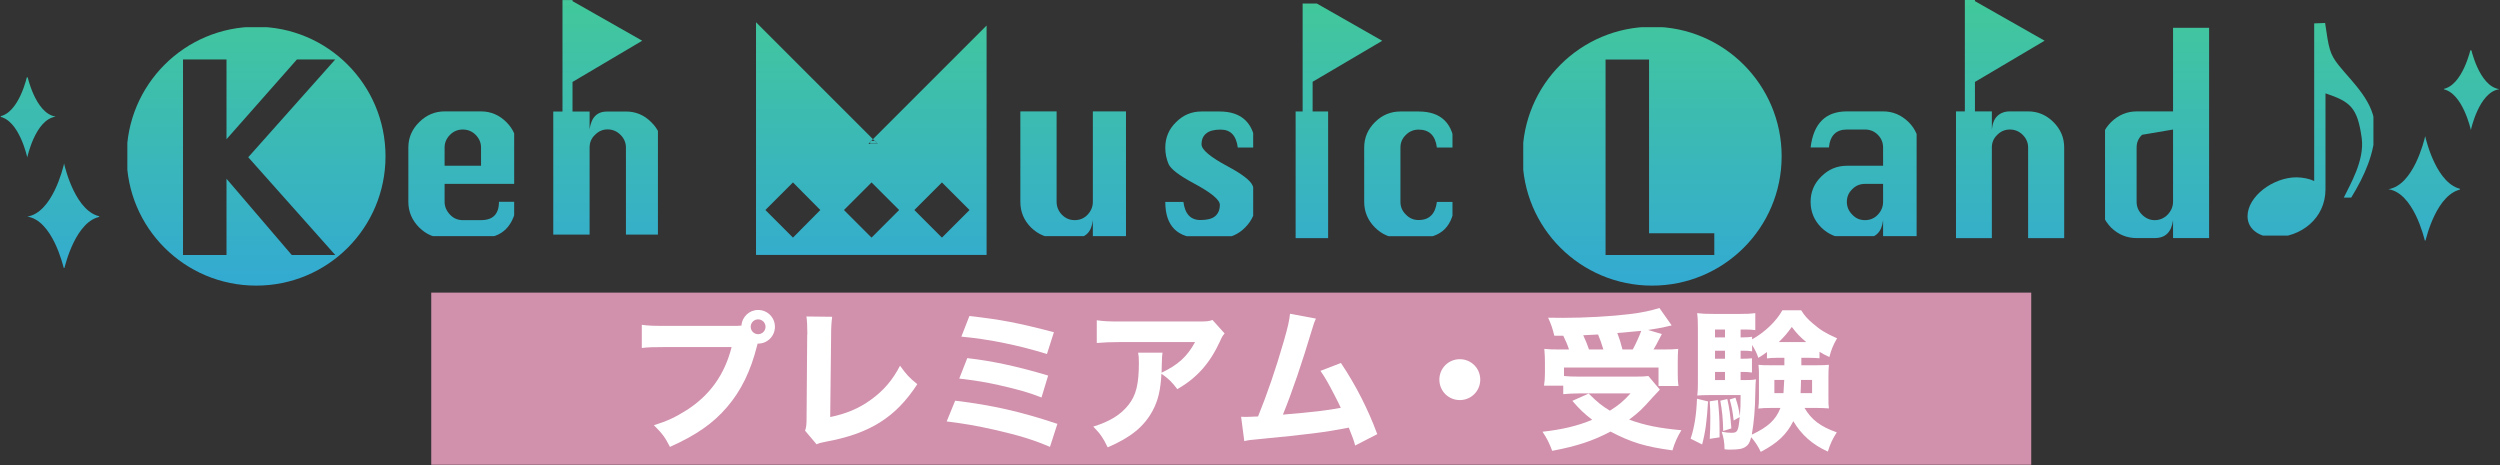
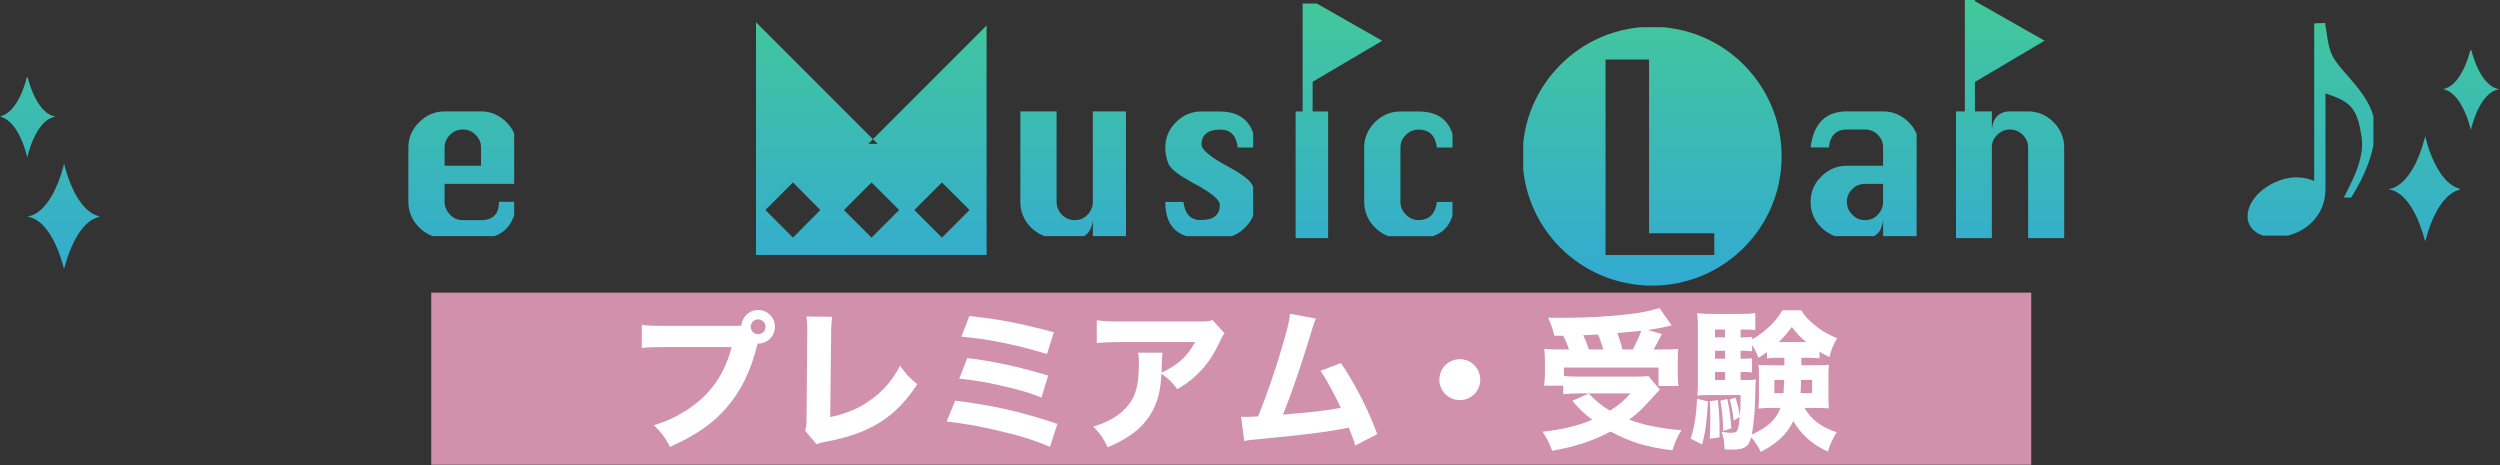
<svg xmlns="http://www.w3.org/2000/svg" width="1075px" height="200px" version="1.1" xml:space="preserve" style="fill-rule:evenodd;clip-rule:evenodd;stroke-linejoin:round;stroke-miterlimit:2;">
  <rect width="100%" height="100%" fill="#333333" stroke="none" />
  <g transform="matrix(1.108,0,0,1.108,-228.171,-366.146)">
    <g transform="matrix(1,0,0,1,0,-34.776)">
      <g transform="matrix(90.752,0,0,-90.752,266.697,426.073)">
        <g>
          <clipPath id="_clip1">
            <path d="M-0.128,0.002C-0.128,-0.304 0.12,-0.551 0.426,-0.551C0.732,-0.551 0.979,-0.304 0.979,0.002C0.979,0.308 0.732,0.556 0.426,0.556C0.12,0.556 -0.128,0.308 -0.128,0.002ZM0.6,0.416L0.764,0.416L0.392,-0.002L0.764,-0.42L0.578,-0.42L0.299,-0.094L0.299,-0.42L0.113,-0.42L0.113,0.416L0.299,0.416L0.299,0.075L0.6,0.416Z" />
          </clipPath>
          <g clip-path="url(#_clip1)">
-             <rect x="-0.125" y="-0.554" width="1.107" height="1.108" style="fill:url(#_Linear2);" />
-           </g>
+             </g>
        </g>
      </g>
      <g transform="matrix(75.631,0,0,-75.631,359.337,432.362)">
        <g>
          <clipPath id="_clip3">
            <path d="M0.253,0.316C0.203,0.316 0.159,0.297 0.123,0.261C0.086,0.225 0.067,0.181 0.067,0.131L0.067,-0.148C0.067,-0.199 0.086,-0.243 0.123,-0.28C0.159,-0.316 0.203,-0.334 0.253,-0.334L0.44,-0.334C0.549,-0.334 0.611,-0.272 0.625,-0.148L0.532,-0.148C0.532,-0.211 0.501,-0.242 0.44,-0.242L0.346,-0.242C0.321,-0.242 0.299,-0.233 0.281,-0.214C0.263,-0.195 0.253,-0.173 0.253,-0.148L0.253,-0.056L0.625,-0.056L0.625,0.131C0.625,0.181 0.606,0.225 0.57,0.261C0.534,0.297 0.49,0.316 0.44,0.316L0.253,0.316ZM0.253,0.131C0.253,0.156 0.263,0.178 0.281,0.196C0.299,0.214 0.321,0.223 0.346,0.223C0.372,0.223 0.394,0.214 0.412,0.196C0.43,0.178 0.44,0.156 0.44,0.131L0.44,0.037L0.253,0.037L0.253,0.131Z" />
          </clipPath>
          <g clip-path="url(#_clip3)">
            <rect x="0.054" y="-0.324" width="0.556" height="0.65" style="fill:url(#_Linear4);" />
          </g>
        </g>
      </g>
      <g transform="matrix(75.631,0,0,-75.631,596.773,432.361)">
        <g>
          <clipPath id="_clip5">
            <path d="M0.44,0.316L0.44,-0.148C0.44,-0.173 0.431,-0.195 0.413,-0.214C0.395,-0.233 0.373,-0.242 0.347,-0.242C0.321,-0.242 0.3,-0.233 0.281,-0.214C0.263,-0.195 0.254,-0.173 0.254,-0.148L0.254,0.316L0.068,0.316L0.068,-0.148C0.068,-0.199 0.086,-0.243 0.123,-0.28C0.16,-0.316 0.204,-0.334 0.254,-0.334L0.347,-0.334C0.402,-0.334 0.433,-0.304 0.44,-0.242L0.44,-0.334L0.625,-0.334L0.625,0.316L0.44,0.316Z" />
          </clipPath>
          <g clip-path="url(#_clip5)">
            <rect x="0.054" y="-0.324" width="0.556" height="0.65" style="fill:url(#_Linear6);" />
          </g>
        </g>
      </g>
      <g transform="matrix(75.631,0,0,-75.631,649.616,432.32)">
        <g>
          <clipPath id="_clip7">
            <path d="M0.299,0.315C0.248,0.315 0.205,0.297 0.168,0.26C0.131,0.224 0.113,0.18 0.113,0.129C0.113,0.099 0.119,0.071 0.13,0.045C0.142,0.019 0.184,-0.013 0.258,-0.053C0.348,-0.101 0.393,-0.138 0.393,-0.164C0.393,-0.19 0.384,-0.21 0.368,-0.223C0.352,-0.236 0.327,-0.242 0.293,-0.242C0.243,-0.242 0.214,-0.211 0.206,-0.149L0.113,-0.149C0.113,-0.273 0.175,-0.335 0.299,-0.335L0.391,-0.335C0.443,-0.335 0.487,-0.317 0.523,-0.28C0.559,-0.244 0.578,-0.2 0.578,-0.149C0.578,-0.119 0.572,-0.091 0.561,-0.065C0.55,-0.039 0.507,-0.006 0.434,0.033C0.344,0.081 0.299,0.119 0.299,0.146C0.299,0.171 0.307,0.19 0.324,0.203C0.34,0.216 0.364,0.222 0.397,0.222C0.448,0.222 0.477,0.192 0.485,0.13L0.578,0.13C0.57,0.253 0.508,0.315 0.391,0.315L0.299,0.315Z" />
          </clipPath>
          <g clip-path="url(#_clip7)">
            <rect x="0.099" y="-0.325" width="0.465" height="0.65" style="fill:url(#_Linear8);" />
          </g>
        </g>
      </g>
      <g transform="matrix(75.631,0,0,-75.631,726.962,432.322)">
        <g>
          <clipPath id="_clip9">
            <path d="M0.297,0.315C0.247,0.315 0.203,0.297 0.166,0.26C0.13,0.224 0.111,0.181 0.111,0.13L0.111,-0.149C0.111,-0.2 0.13,-0.244 0.166,-0.28C0.203,-0.317 0.247,-0.335 0.297,-0.335L0.39,-0.335C0.507,-0.335 0.569,-0.273 0.576,-0.149L0.484,-0.149C0.476,-0.211 0.445,-0.242 0.39,-0.242C0.365,-0.242 0.343,-0.233 0.325,-0.214C0.306,-0.196 0.297,-0.174 0.297,-0.149L0.297,0.13C0.297,0.155 0.306,0.177 0.325,0.195C0.343,0.213 0.365,0.222 0.39,0.222C0.445,0.222 0.476,0.192 0.484,0.13L0.576,0.13C0.569,0.253 0.507,0.315 0.39,0.315L0.297,0.315Z" />
          </clipPath>
          <g clip-path="url(#_clip9)">
            <rect x="0.099" y="-0.325" width="0.465" height="0.65" style="fill:url(#_Linear10);" />
          </g>
        </g>
      </g>
      <g transform="matrix(90.752,0,0,-90.752,808.426,426.076)">
        <g>
          <clipPath id="_clip11">
            <path d="M-0.128,0.002C-0.128,-0.304 0.12,-0.551 0.426,-0.551C0.732,-0.551 0.98,-0.304 0.98,0.002C0.98,0.308 0.732,0.556 0.426,0.556C0.12,0.556 -0.128,0.308 -0.128,0.002ZM0.227,0.416L0.413,0.416L0.413,-0.327L0.692,-0.327L0.692,-0.42L0.227,-0.42L0.227,0.416Z" />
          </clipPath>
          <g clip-path="url(#_clip11)">
            <rect x="-0.125" y="-0.554" width="1.107" height="1.108" style="fill:url(#_Linear12);" />
          </g>
        </g>
      </g>
      <g transform="matrix(75.631,0,0,-75.631,903.608,432.362)">
        <g>
          <clipPath id="_clip13">
            <path d="M0.252,0.316C0.143,0.316 0.081,0.254 0.066,0.131L0.16,0.131C0.166,0.192 0.197,0.223 0.252,0.223L0.345,0.223C0.371,0.223 0.393,0.214 0.411,0.196C0.429,0.178 0.438,0.156 0.438,0.131L0.438,0.037L0.252,0.037C0.202,0.037 0.158,0.019 0.121,-0.018C0.084,-0.054 0.066,-0.098 0.066,-0.148C0.066,-0.199 0.084,-0.243 0.121,-0.28C0.158,-0.316 0.202,-0.334 0.252,-0.334L0.345,-0.334C0.4,-0.334 0.431,-0.303 0.438,-0.242L0.438,-0.334L0.623,-0.334L0.623,0.131C0.623,0.181 0.605,0.225 0.569,0.261C0.532,0.297 0.489,0.316 0.438,0.316L0.252,0.316ZM0.28,-0.214C0.261,-0.195 0.252,-0.173 0.252,-0.148C0.252,-0.123 0.261,-0.101 0.28,-0.083C0.298,-0.065 0.319,-0.056 0.345,-0.056L0.438,-0.056L0.438,-0.148C0.438,-0.173 0.429,-0.195 0.411,-0.214C0.393,-0.233 0.371,-0.242 0.345,-0.242C0.319,-0.242 0.298,-0.233 0.28,-0.214Z" />
          </clipPath>
          <g clip-path="url(#_clip13)">
            <rect x="0.054" y="-0.324" width="0.556" height="0.65" style="fill:url(#_Linear14);" />
          </g>
        </g>
      </g>
      <g transform="matrix(75.629,0,0,-75.629,1001.69,417.696)">
        <g>
          <clipPath id="_clip15">
-             <path d="M0.629,0.574L0.629,0.122L0.442,0.122C0.392,0.122 0.348,0.103 0.311,0.067C0.275,0.031 0.256,-0.013 0.256,-0.063L0.256,-0.342C0.256,-0.393 0.275,-0.437 0.311,-0.474C0.348,-0.51 0.392,-0.528 0.442,-0.528L0.535,-0.528C0.59,-0.528 0.621,-0.497 0.629,-0.436L0.629,-0.528L0.814,-0.528L0.814,0.574L0.629,0.574ZM0.47,-0.408C0.451,-0.389 0.442,-0.367 0.442,-0.342L0.442,-0.063C0.442,-0.038 0.451,-0.016 0.47,0.002L0.629,0.029L0.629,-0.342C0.629,-0.367 0.619,-0.389 0.601,-0.408C0.583,-0.426 0.561,-0.436 0.535,-0.436C0.51,-0.436 0.488,-0.426 0.47,-0.408Z" />
-           </clipPath>
+             </clipPath>
          <g clip-path="url(#_clip15)">
            <rect x="0.28" y="-0.551" width="0.556" height="1.102" style="fill:url(#_Linear16);" />
          </g>
        </g>
      </g>
      <g transform="matrix(57.849,0,0,-57.849,680.804,412.823)">
        <g>
          <clipPath id="_clip17">
            <path d="M0.53,0.823L0.53,0.075L0.458,0.075L0.458,-0.775L0.701,-0.775L0.701,0.075L0.597,0.075L0.597,0.274L1.064,0.549L0.597,0.815L0.597,0.823L0.53,0.823Z" />
          </clipPath>
          <g clip-path="url(#_clip17)">
            <rect x="0.483" y="-0.798" width="0.605" height="1.597" style="fill:url(#_Linear18);" />
          </g>
        </g>
      </g>
      <g transform="matrix(105.24,0,0,-105.24,381.811,410.083)">
        <g>
          <clipPath id="_clip19">
-             <path d="M0.403,0.426L0.403,0.015L0.369,0.015L0.369,-0.452L0.503,-0.452L0.503,-0.118C0.503,-0.1 0.509,-0.084 0.523,-0.071C0.536,-0.058 0.551,-0.051 0.569,-0.051C0.588,-0.051 0.604,-0.058 0.617,-0.071C0.63,-0.084 0.637,-0.1 0.637,-0.118L0.637,-0.452L0.77,-0.452L0.77,-0.118C0.77,-0.082 0.757,-0.05 0.73,-0.024C0.704,0.002 0.673,0.015 0.637,0.015L0.569,0.015C0.55,0.015 0.535,0.01 0.524,-0.001C0.513,-0.012 0.506,-0.029 0.503,-0.051L0.503,0.015L0.44,0.015L0.44,0.124L0.697,0.276L0.44,0.422L0.44,0.426L0.403,0.426Z" />
-           </clipPath>
+             </clipPath>
          <g clip-path="url(#_clip19)">
            <rect x="0.355" y="-0.439" width="0.4" height="0.878" style="fill:url(#_Linear20);" />
          </g>
        </g>
      </g>
      <g transform="matrix(79.973,0,0,-79.973,939.674,411.421)">
        <g>
          <clipPath id="_clip21">
            <path d="M0.36,0.578L0.36,0.037L0.315,0.037L0.315,-0.578L0.491,-0.578L0.491,-0.138C0.491,-0.115 0.499,-0.094 0.517,-0.077C0.534,-0.06 0.554,-0.051 0.578,-0.051C0.603,-0.051 0.624,-0.06 0.641,-0.077C0.658,-0.094 0.667,-0.115 0.667,-0.138L0.667,-0.578L0.842,-0.578L0.842,-0.138C0.842,-0.091 0.825,-0.05 0.79,-0.015C0.756,0.019 0.715,0.037 0.667,0.037L0.578,0.037C0.553,0.037 0.533,0.029 0.518,0.015C0.503,0.001 0.494,-0.021 0.491,-0.051L0.491,0.037L0.409,0.037L0.409,0.18L0.747,0.38L0.409,0.572L0.409,0.578L0.36,0.578Z" />
          </clipPath>
          <g clip-path="url(#_clip21)">
            <rect x="0.317" y="-0.578" width="0.527" height="1.156" style="fill:url(#_Linear22);" />
          </g>
        </g>
      </g>
      <g transform="matrix(75.624,0,0,-75.624,1126.77,437.828)">
        <g>
          <clipPath id="_clip23">
            <path d="M0.269,0.263L0.269,0.261C0.269,0.263 0.27,0.263 0.27,0.263L0.269,0.263ZM0.08,-0.011C0.208,-0.03 0.263,-0.256 0.269,-0.282C0.275,-0.256 0.33,-0.03 0.458,-0.011C0.33,0.009 0.275,0.235 0.269,0.261C0.263,0.235 0.208,0.009 0.08,-0.011ZM0.458,-0.011L0.458,-0.01L0.458,-0.011ZM0.08,-0.011L0.08,-0.01L0.08,-0.011ZM0.269,-0.284L0.27,-0.284C0.27,-0.284 0.269,-0.284 0.269,-0.282L0.269,-0.284Z" />
          </clipPath>
          <g clip-path="url(#_clip23)">
            <rect x="0.069" y="-0.274" width="0.378" height="0.548" style="fill:url(#_Linear24);" />
          </g>
        </g>
      </g>
      <g transform="matrix(75.623,0,0,-75.623,1106.99,400.567)">
        <g>
          <clipPath id="_clip25">
            <path d="M0.62,0.01C0.723,-0.006 0.765,-0.2 0.765,-0.2C0.765,-0.2 0.806,-0.007 0.909,0.009L0.909,0.01C0.806,0.027 0.765,0.22 0.765,0.22C0.765,0.22 0.723,0.025 0.62,0.01Z" />
          </clipPath>
          <g clip-path="url(#_clip25)">
            <rect x="0.627" y="-0.21" width="0.289" height="0.419" style="fill:url(#_Linear26);" />
          </g>
        </g>
      </g>
      <g transform="matrix(75.626,0,0,-75.626,1059.87,415.145)">
        <g>
          <clipPath id="_clip27">
            <path d="M0.584,0.54L0.584,-0.269C0.562,-0.258 0.526,-0.25 0.493,-0.25C0.374,-0.25 0.242,-0.347 0.242,-0.45C0.242,-0.521 0.31,-0.558 0.377,-0.558C0.515,-0.558 0.642,-0.462 0.642,-0.311L0.642,0.181C0.769,0.138 0.806,0.11 0.828,-0.049C0.843,-0.164 0.768,-0.287 0.736,-0.354L0.774,-0.354C0.843,-0.242 0.896,-0.122 0.896,0C0.896,0.136 0.782,0.235 0.709,0.326C0.663,0.384 0.659,0.413 0.64,0.542L0.584,0.54Z" />
          </clipPath>
          <g clip-path="url(#_clip27)">
            <rect x="0.234" y="-0.549" width="0.654" height="1.099" style="fill:url(#_Linear28);" />
          </g>
        </g>
      </g>
      <g transform="matrix(75.624,0,0,-75.624,221.198,448.457)">
        <g>
          <clipPath id="_clip29">
            <path d="M0.126,0.263C0.126,0.263 0.126,0.262 0.127,0.261L0.127,0.263L0.126,0.263ZM-0.062,-0.011C0.066,-0.03 0.121,-0.257 0.127,-0.282C0.133,-0.257 0.188,-0.03 0.316,-0.011C0.188,0.009 0.133,0.235 0.127,0.261C0.121,0.235 0.066,0.009 -0.062,-0.011ZM0.316,-0.011L0.316,-0.011ZM-0.062,-0.011L-0.062,-0.011ZM0.126,-0.285L0.127,-0.285L0.127,-0.282C0.126,-0.284 0.126,-0.285 0.126,-0.285Z" />
          </clipPath>
          <g clip-path="url(#_clip29)">
            <rect x="-0.071" y="-0.274" width="0.378" height="0.548" style="fill:url(#_Linear30);" />
          </g>
        </g>
      </g>
      <g transform="matrix(75.623,0,0,-75.623,169.47,411.131)">
        <g>
          <clipPath id="_clip31">
            <path d="M0.477,0.009C0.581,-0.007 0.622,-0.201 0.622,-0.201C0.622,-0.201 0.663,-0.008 0.766,0.008L0.766,0.009C0.663,0.026 0.622,0.219 0.622,0.219C0.622,0.219 0.581,0.024 0.477,0.009Z" />
          </clipPath>
          <g clip-path="url(#_clip31)">
            <rect x="0.486" y="-0.21" width="0.289" height="0.42" style="fill:url(#_Linear32);" />
          </g>
        </g>
      </g>
      <g transform="matrix(90.703,0,0,-90.703,500.711,420.711)">
        <g>
          <clipPath id="_clip33">
            <path d="M0.466,-0.003L0.505,-0.003L0.485,0.016L0.466,-0.003Z" />
          </clipPath>
          <g clip-path="url(#_clip33)">
-             <rect x="0.473" y="-0.01" width="0.039" height="0.019" style="fill:url(#_Linear34);" />
-           </g>
+             </g>
        </g>
      </g>
      <g transform="matrix(90.751,0,0,-90.751,498.243,418.424)">
        <g>
          <clipPath id="_clip35">
            <path d="M0.512,-0.009L0.532,-0.029L0.493,-0.029L0.512,-0.009L0.012,0.491L0.012,-0.517L1.012,-0.517L1.012,0.491L0.512,-0.009ZM0.689,-0.312L0.807,-0.194L0.925,-0.312L0.807,-0.43L0.689,-0.312ZM0.388,-0.312L0.506,-0.194L0.624,-0.312L0.506,-0.43L0.388,-0.312ZM0.052,-0.312L0.17,-0.194L0.287,-0.312L0.17,-0.43L0.052,-0.312Z" />
          </clipPath>
          <g clip-path="url(#_clip35)">
            <rect x="-0.002" y="-0.504" width="1" height="1.007" style="fill:url(#_Linear36);" />
          </g>
        </g>
      </g>
    </g>
    <g transform="matrix(0.902,0,0,0.902,205.908,330.421)">
      <rect x="185.568" y="125.94" width="688.399" height="74.06" style="fill:rgb(209,144,172);" />
    </g>
    <g transform="matrix(0.737,0,0,0.737,289.872,367.464)">
      <g transform="matrix(79.753,0,0,79.753,216.164,180)">
        <path d="M0.256,-0.735C0.173,-0.735 0.142,-0.736 0.099,-0.742L0.099,-0.589C0.14,-0.594 0.172,-0.595 0.254,-0.595L0.692,-0.595C0.646,-0.413 0.548,-0.276 0.394,-0.178C0.321,-0.132 0.266,-0.106 0.179,-0.079C0.236,-0.022 0.252,0 0.285,0.064C0.457,-0.013 0.57,-0.091 0.662,-0.199C0.754,-0.306 0.818,-0.436 0.86,-0.604L0.864,-0.618L0.868,-0.618C0.929,-0.618 0.978,-0.668 0.978,-0.729C0.978,-0.79 0.929,-0.84 0.867,-0.84C0.809,-0.84 0.761,-0.795 0.757,-0.737C0.738,-0.735 0.726,-0.735 0.714,-0.735L0.256,-0.735ZM0.867,-0.778C0.894,-0.778 0.916,-0.756 0.916,-0.729C0.916,-0.702 0.894,-0.68 0.867,-0.68C0.84,-0.68 0.818,-0.702 0.818,-0.729C0.818,-0.756 0.84,-0.778 0.867,-0.778Z" style="fill:white;fill-rule:nonzero;" />
      </g>
      <g transform="matrix(79.753,0,0,79.753,295.917,180)">
        <path d="M0.186,-0.797C0.19,-0.77 0.192,-0.732 0.192,-0.684C0.192,-0.679 0.192,-0.675 0.191,-0.67L0.187,-0.135C0.187,-0.081 0.185,-0.066 0.177,-0.043L0.253,0.047C0.271,0.039 0.282,0.036 0.313,0.03C0.604,-0.023 0.776,-0.131 0.918,-0.35C0.864,-0.394 0.848,-0.411 0.804,-0.472C0.755,-0.377 0.695,-0.307 0.61,-0.246C0.532,-0.19 0.45,-0.155 0.343,-0.133L0.349,-0.671C0.349,-0.726 0.351,-0.757 0.356,-0.795L0.186,-0.797Z" style="fill:white;fill-rule:nonzero;" />
      </g>
      <g transform="matrix(79.753,0,0,79.753,375.669,180)">
        <path d="M0.209,-0.664C0.392,-0.647 0.593,-0.606 0.774,-0.549L0.82,-0.693C0.584,-0.755 0.469,-0.777 0.262,-0.8L0.209,-0.664ZM0.195,-0.387C0.305,-0.374 0.371,-0.363 0.456,-0.344C0.588,-0.314 0.658,-0.294 0.738,-0.262L0.782,-0.407C0.578,-0.468 0.409,-0.504 0.248,-0.522L0.195,-0.387ZM0.112,-0.104C0.225,-0.09 0.308,-0.076 0.432,-0.048C0.589,-0.012 0.684,0.017 0.794,0.064L0.843,-0.088C0.604,-0.168 0.412,-0.212 0.168,-0.241L0.112,-0.104Z" style="fill:white;fill-rule:nonzero;" />
      </g>
      <g transform="matrix(79.753,0,0,79.753,455.422,180)">
        <path d="M0.867,-0.774C0.842,-0.765 0.832,-0.764 0.775,-0.764L0.259,-0.764C0.179,-0.764 0.153,-0.765 0.103,-0.772L0.103,-0.622C0.148,-0.626 0.197,-0.628 0.257,-0.628L0.752,-0.628C0.701,-0.533 0.639,-0.477 0.531,-0.426C0.532,-0.455 0.532,-0.468 0.532,-0.473C0.534,-0.533 0.534,-0.539 0.537,-0.558L0.376,-0.558C0.38,-0.536 0.381,-0.528 0.381,-0.491C0.381,-0.352 0.363,-0.277 0.313,-0.214C0.261,-0.148 0.19,-0.104 0.08,-0.07C0.128,-0.02 0.143,0.001 0.175,0.067C0.329,0.001 0.415,-0.07 0.472,-0.175C0.508,-0.243 0.524,-0.309 0.53,-0.419C0.577,-0.386 0.598,-0.366 0.635,-0.317C0.766,-0.393 0.85,-0.488 0.918,-0.636C0.93,-0.664 0.934,-0.669 0.947,-0.685L0.867,-0.774Z" style="fill:white;fill-rule:nonzero;" />
      </g>
      <g transform="matrix(79.753,0,0,79.753,535.175,180)">
        <path d="M0.379,-0.815C0.374,-0.768 0.365,-0.728 0.337,-0.631C0.285,-0.45 0.229,-0.288 0.168,-0.137C0.123,-0.135 0.104,-0.134 0.083,-0.134C0.07,-0.134 0.07,-0.134 0.056,-0.135L0.077,0.026C0.101,0.02 0.115,0.018 0.172,0.013C0.496,-0.018 0.614,-0.033 0.767,-0.063C0.798,0.015 0.798,0.015 0.809,0.055L0.955,-0.02C0.895,-0.183 0.812,-0.346 0.715,-0.49L0.58,-0.438C0.613,-0.39 0.63,-0.36 0.673,-0.277C0.694,-0.236 0.704,-0.216 0.714,-0.194C0.627,-0.177 0.534,-0.166 0.332,-0.149C0.394,-0.301 0.458,-0.49 0.524,-0.71C0.537,-0.754 0.54,-0.762 0.55,-0.783L0.379,-0.815Z" style="fill:white;fill-rule:nonzero;" />
      </g>
      <g transform="matrix(79.753,0,0,79.753,614.928,180)">
        <path d="M0.5,-0.515C0.425,-0.515 0.365,-0.455 0.365,-0.38C0.365,-0.305 0.425,-0.245 0.5,-0.245C0.575,-0.245 0.635,-0.305 0.635,-0.38C0.635,-0.455 0.575,-0.515 0.5,-0.515Z" style="fill:white;fill-rule:nonzero;" />
      </g>
      <g transform="matrix(79.753,0,0,79.753,694.68,180)">
        <path d="M0.183,-0.67C0.196,-0.645 0.212,-0.608 0.221,-0.579L0.162,-0.579C0.111,-0.579 0.088,-0.58 0.058,-0.583C0.061,-0.542 0.062,-0.526 0.062,-0.494L0.062,-0.421C0.062,-0.392 0.06,-0.364 0.056,-0.34L0.183,-0.34L0.183,-0.284C0.215,-0.287 0.249,-0.289 0.286,-0.289L0.627,-0.289C0.58,-0.237 0.548,-0.211 0.491,-0.175C0.439,-0.206 0.406,-0.233 0.351,-0.288L0.243,-0.24C0.293,-0.182 0.321,-0.156 0.374,-0.115C0.277,-0.074 0.172,-0.05 0.046,-0.036C0.075,0.007 0.09,0.037 0.11,0.09C0.271,0.06 0.38,0.024 0.495,-0.037C0.633,0.035 0.725,0.063 0.904,0.087C0.919,0.036 0.937,-0.003 0.963,-0.046C0.813,-0.06 0.723,-0.078 0.618,-0.116C0.681,-0.163 0.702,-0.183 0.776,-0.266L0.821,-0.314L0.745,-0.404C0.725,-0.401 0.7,-0.4 0.66,-0.4L0.286,-0.4C0.248,-0.4 0.213,-0.401 0.188,-0.404L0.188,-0.46L0.812,-0.46L0.812,-0.338L0.944,-0.338C0.94,-0.363 0.939,-0.387 0.939,-0.418L0.939,-0.495C0.939,-0.535 0.94,-0.556 0.942,-0.583C0.914,-0.58 0.892,-0.579 0.836,-0.579L0.779,-0.579C0.794,-0.604 0.794,-0.604 0.834,-0.681L0.743,-0.708C0.797,-0.716 0.817,-0.72 0.855,-0.728C0.881,-0.734 0.884,-0.735 0.899,-0.738L0.818,-0.853C0.765,-0.836 0.7,-0.822 0.624,-0.813C0.505,-0.798 0.33,-0.788 0.181,-0.788C0.162,-0.788 0.132,-0.788 0.083,-0.789C0.103,-0.746 0.113,-0.716 0.124,-0.67L0.183,-0.67ZM0.41,-0.678L0.413,-0.678C0.426,-0.646 0.437,-0.616 0.448,-0.579L0.353,-0.579C0.343,-0.609 0.331,-0.639 0.315,-0.673L0.41,-0.678ZM0.574,-0.579C0.562,-0.627 0.555,-0.647 0.54,-0.688C0.559,-0.689 0.593,-0.692 0.642,-0.697C0.676,-0.7 0.679,-0.7 0.698,-0.702C0.685,-0.666 0.661,-0.614 0.642,-0.579L0.574,-0.579Z" style="fill:white;fill-rule:nonzero;" />
      </g>
      <g transform="matrix(79.753,0,0,79.753,774.433,180)">
        <path d="M0.755,-0.524L0.808,-0.524C0.833,-0.524 0.852,-0.523 0.875,-0.521L0.875,-0.564C0.896,-0.551 0.907,-0.545 0.94,-0.529C0.952,-0.576 0.965,-0.609 0.991,-0.653C0.916,-0.686 0.88,-0.708 0.832,-0.75C0.795,-0.781 0.775,-0.804 0.754,-0.838L0.63,-0.838C0.589,-0.765 0.515,-0.694 0.43,-0.646L0.43,-0.663C0.409,-0.66 0.393,-0.659 0.37,-0.659L0.354,-0.659L0.354,-0.711L0.378,-0.711C0.41,-0.711 0.429,-0.71 0.451,-0.707L0.451,-0.819C0.42,-0.815 0.403,-0.814 0.354,-0.814L0.173,-0.814C0.124,-0.814 0.101,-0.815 0.067,-0.819C0.071,-0.788 0.072,-0.764 0.072,-0.712L0.072,-0.358C0.072,-0.324 0.071,-0.297 0.068,-0.275C0.089,-0.277 0.115,-0.278 0.149,-0.278L0.354,-0.278C0.354,-0.213 0.353,-0.186 0.349,-0.138C0.341,-0.192 0.338,-0.205 0.32,-0.261L0.282,-0.249C0.295,-0.204 0.302,-0.168 0.308,-0.11L0.348,-0.133C0.339,-0.038 0.334,-0.029 0.293,-0.029C0.273,-0.029 0.255,-0.031 0.229,-0.036C0.242,0.003 0.247,0.032 0.248,0.08C0.266,0.082 0.274,0.082 0.285,0.082C0.343,0.082 0.369,0.077 0.39,0.061C0.407,0.049 0.414,0.035 0.424,-0C0.452,0.033 0.469,0.059 0.487,0.097C0.598,0.039 0.658,-0.018 0.702,-0.106C0.755,-0.016 0.828,0.049 0.93,0.095C0.946,0.043 0.962,0.01 0.989,-0.032C0.881,-0.07 0.822,-0.115 0.776,-0.193L0.859,-0.193C0.887,-0.193 0.908,-0.192 0.937,-0.19C0.934,-0.21 0.934,-0.222 0.934,-0.264L0.934,-0.405C0.934,-0.432 0.935,-0.456 0.937,-0.478C0.916,-0.476 0.901,-0.475 0.857,-0.475L0.755,-0.475L0.755,-0.524ZM0.643,-0.524L0.643,-0.475L0.552,-0.475C0.509,-0.475 0.494,-0.475 0.472,-0.478C0.475,-0.452 0.475,-0.441 0.475,-0.405L0.475,-0.264C0.475,-0.23 0.474,-0.214 0.471,-0.189C0.499,-0.192 0.518,-0.193 0.551,-0.193L0.617,-0.193C0.586,-0.114 0.536,-0.068 0.428,-0.017C0.442,-0.097 0.45,-0.188 0.451,-0.291C0.452,-0.337 0.453,-0.363 0.455,-0.382C0.435,-0.378 0.419,-0.377 0.38,-0.377L0.354,-0.377L0.354,-0.431L0.368,-0.431C0.389,-0.431 0.409,-0.43 0.429,-0.427L0.429,-0.521C0.409,-0.519 0.396,-0.518 0.368,-0.518L0.354,-0.518L0.354,-0.571L0.37,-0.571C0.393,-0.571 0.411,-0.57 0.43,-0.567L0.43,-0.609C0.45,-0.576 0.46,-0.557 0.471,-0.524C0.499,-0.541 0.509,-0.548 0.528,-0.562L0.528,-0.52C0.547,-0.523 0.565,-0.524 0.59,-0.524L0.643,-0.524ZM0.642,-0.378C0.64,-0.339 0.639,-0.319 0.637,-0.291L0.577,-0.291L0.577,-0.378L0.642,-0.378ZM0.826,-0.378L0.826,-0.291L0.75,-0.291C0.752,-0.329 0.752,-0.339 0.753,-0.378L0.826,-0.378ZM0.251,-0.431L0.251,-0.377L0.185,-0.377L0.185,-0.431L0.251,-0.431ZM0.251,-0.518L0.185,-0.518L0.185,-0.571L0.251,-0.571L0.251,-0.518ZM0.251,-0.659L0.185,-0.659L0.185,-0.711L0.251,-0.711L0.251,-0.659ZM0.606,-0.628C0.645,-0.666 0.66,-0.684 0.692,-0.728C0.727,-0.682 0.746,-0.663 0.787,-0.628L0.606,-0.628ZM0.066,-0.254C0.062,-0.148 0.049,-0.065 0.024,0.01L0.1,0.048C0.122,-0.035 0.131,-0.106 0.139,-0.236L0.066,-0.254ZM0.15,-0.237C0.153,-0.192 0.154,-0.175 0.154,-0.126C0.154,-0.068 0.153,-0.044 0.15,0.011L0.215,0.001L0.215,-0.049C0.215,-0.115 0.212,-0.169 0.204,-0.245L0.15,-0.237ZM0.22,-0.241C0.232,-0.173 0.237,-0.128 0.239,-0.041L0.293,-0.058C0.287,-0.141 0.28,-0.191 0.266,-0.252L0.22,-0.241Z" style="fill:white;fill-rule:nonzero;" />
      </g>
    </g>
  </g>
  <defs>
    <linearGradient id="_Linear2" x1="0" y1="0" x2="1" y2="0" gradientUnits="userSpaceOnUse" gradientTransform="matrix(7.42234e-17,-1.212,1.212,7.42234e-17,5.357,0.671)">
      <stop offset="0" style="stop-color:rgb(66,200,154);stop-opacity:1" />
      <stop offset="1" style="stop-color:rgb(51,170,210);stop-opacity:1" />
    </linearGradient>
    <linearGradient id="_Linear4" x1="0" y1="0" x2="1" y2="0" gradientUnits="userSpaceOnUse" gradientTransform="matrix(8.90624e-17,-1.454,1.454,8.90624e-17,5.203,0.888)">
      <stop offset="0" style="stop-color:rgb(66,200,154);stop-opacity:1" />
      <stop offset="1" style="stop-color:rgb(51,170,210);stop-opacity:1" />
    </linearGradient>
    <linearGradient id="_Linear6" x1="0" y1="0" x2="1" y2="0" gradientUnits="userSpaceOnUse" gradientTransform="matrix(8.90624e-17,-1.454,1.454,8.90624e-17,2.064,0.888)">
      <stop offset="0" style="stop-color:rgb(66,200,154);stop-opacity:1" />
      <stop offset="1" style="stop-color:rgb(51,170,210);stop-opacity:1" />
    </linearGradient>
    <linearGradient id="_Linear8" x1="0" y1="0" x2="1" y2="0" gradientUnits="userSpaceOnUse" gradientTransform="matrix(8.90624e-17,-1.454,1.454,8.90624e-17,1.365,0.887)">
      <stop offset="0" style="stop-color:rgb(66,200,154);stop-opacity:1" />
      <stop offset="1" style="stop-color:rgb(51,170,210);stop-opacity:1" />
    </linearGradient>
    <linearGradient id="_Linear10" x1="0" y1="0" x2="1" y2="0" gradientUnits="userSpaceOnUse" gradientTransform="matrix(8.90624e-17,-1.454,1.454,8.90624e-17,0.343,0.887)">
      <stop offset="0" style="stop-color:rgb(66,200,154);stop-opacity:1" />
      <stop offset="1" style="stop-color:rgb(51,170,210);stop-opacity:1" />
    </linearGradient>
    <linearGradient id="_Linear12" x1="0" y1="0" x2="1" y2="0" gradientUnits="userSpaceOnUse" gradientTransform="matrix(7.42234e-17,-1.212,1.212,7.42234e-17,-0.612,0.671)">
      <stop offset="0" style="stop-color:rgb(66,200,154);stop-opacity:1" />
      <stop offset="1" style="stop-color:rgb(51,170,210);stop-opacity:1" />
    </linearGradient>
    <linearGradient id="_Linear14" x1="0" y1="0" x2="1" y2="0" gradientUnits="userSpaceOnUse" gradientTransform="matrix(8.90624e-17,-1.454,1.454,8.90624e-17,-1.993,0.888)">
      <stop offset="0" style="stop-color:rgb(66,200,154);stop-opacity:1" />
      <stop offset="1" style="stop-color:rgb(51,170,210);stop-opacity:1" />
    </linearGradient>
    <linearGradient id="_Linear16" x1="0" y1="0" x2="1" y2="0" gradientUnits="userSpaceOnUse" gradientTransform="matrix(8.90649e-17,-1.455,1.455,8.90649e-17,-3.29,0.694)">
      <stop offset="0" style="stop-color:rgb(66,200,154);stop-opacity:1" />
      <stop offset="1" style="stop-color:rgb(51,170,210);stop-opacity:1" />
    </linearGradient>
    <linearGradient id="_Linear18" x1="0" y1="0" x2="1" y2="0" gradientUnits="userSpaceOnUse" gradientTransform="matrix(1.16439e-16,-1.902,1.902,1.16439e-16,1.246,0.823)">
      <stop offset="0" style="stop-color:rgb(66,200,154);stop-opacity:1" />
      <stop offset="1" style="stop-color:rgb(51,170,210);stop-opacity:1" />
    </linearGradient>
    <linearGradient id="_Linear20" x1="0" y1="0" x2="1" y2="0" gradientUnits="userSpaceOnUse" gradientTransform="matrix(6.40056e-17,-1.045,1.045,6.40056e-17,3.526,0.426)">
      <stop offset="0" style="stop-color:rgb(66,200,154);stop-opacity:1" />
      <stop offset="1" style="stop-color:rgb(51,170,210);stop-opacity:1" />
    </linearGradient>
    <linearGradient id="_Linear22" x1="0" y1="0" x2="1" y2="0" gradientUnits="userSpaceOnUse" gradientTransform="matrix(8.42269e-17,-1.376,1.376,8.42269e-17,-2.336,0.578)">
      <stop offset="0" style="stop-color:rgb(66,200,154);stop-opacity:1" />
      <stop offset="1" style="stop-color:rgb(51,170,210);stop-opacity:1" />
    </linearGradient>
    <linearGradient id="_Linear24" x1="0" y1="0" x2="1" y2="0" gradientUnits="userSpaceOnUse" gradientTransform="matrix(8.90716e-17,-1.455,1.455,8.90716e-17,-4.944,0.96)">
      <stop offset="0" style="stop-color:rgb(66,200,154);stop-opacity:1" />
      <stop offset="1" style="stop-color:rgb(51,170,210);stop-opacity:1" />
    </linearGradient>
    <linearGradient id="_Linear26" x1="0" y1="0" x2="1" y2="0" gradientUnits="userSpaceOnUse" gradientTransform="matrix(8.90728e-17,-1.455,1.455,8.90728e-17,-4.683,0.468)">
      <stop offset="0" style="stop-color:rgb(66,200,154);stop-opacity:1" />
      <stop offset="1" style="stop-color:rgb(51,170,210);stop-opacity:1" />
    </linearGradient>
    <linearGradient id="_Linear28" x1="0" y1="0" x2="1" y2="0" gradientUnits="userSpaceOnUse" gradientTransform="matrix(8.90692e-17,-1.455,1.455,8.90692e-17,-4.059,0.66)">
      <stop offset="0" style="stop-color:rgb(66,200,154);stop-opacity:1" />
      <stop offset="1" style="stop-color:rgb(51,170,210);stop-opacity:1" />
    </linearGradient>
    <linearGradient id="_Linear30" x1="0" y1="0" x2="1" y2="0" gradientUnits="userSpaceOnUse" gradientTransform="matrix(8.90716e-17,-1.455,1.455,8.90716e-17,7.031,1.101)">
      <stop offset="0" style="stop-color:rgb(66,200,154);stop-opacity:1" />
      <stop offset="1" style="stop-color:rgb(51,170,210);stop-opacity:1" />
    </linearGradient>
    <linearGradient id="_Linear32" x1="0" y1="0" x2="1" y2="0" gradientUnits="userSpaceOnUse" gradientTransform="matrix(8.90728e-17,-1.455,1.455,8.90728e-17,7.715,0.607)">
      <stop offset="0" style="stop-color:rgb(66,200,154);stop-opacity:1" />
      <stop offset="1" style="stop-color:rgb(51,170,210);stop-opacity:1" />
    </linearGradient>
    <linearGradient id="_Linear34" x1="0" y1="0" x2="1" y2="0" gradientUnits="userSpaceOnUse" gradientTransform="matrix(7.42638e-17,-1.213,1.213,7.42638e-17,2.78,0.612)">
      <stop offset="0" style="stop-color:rgb(66,200,154);stop-opacity:1" />
      <stop offset="1" style="stop-color:rgb(51,170,210);stop-opacity:1" />
    </linearGradient>
    <linearGradient id="_Linear36" x1="0" y1="0" x2="1" y2="0" gradientUnits="userSpaceOnUse" gradientTransform="matrix(7.4224e-17,-1.212,1.212,7.4224e-17,2.806,0.586)">
      <stop offset="0" style="stop-color:rgb(66,200,154);stop-opacity:1" />
      <stop offset="1" style="stop-color:rgb(51,170,210);stop-opacity:1" />
    </linearGradient>
  </defs>
</svg>